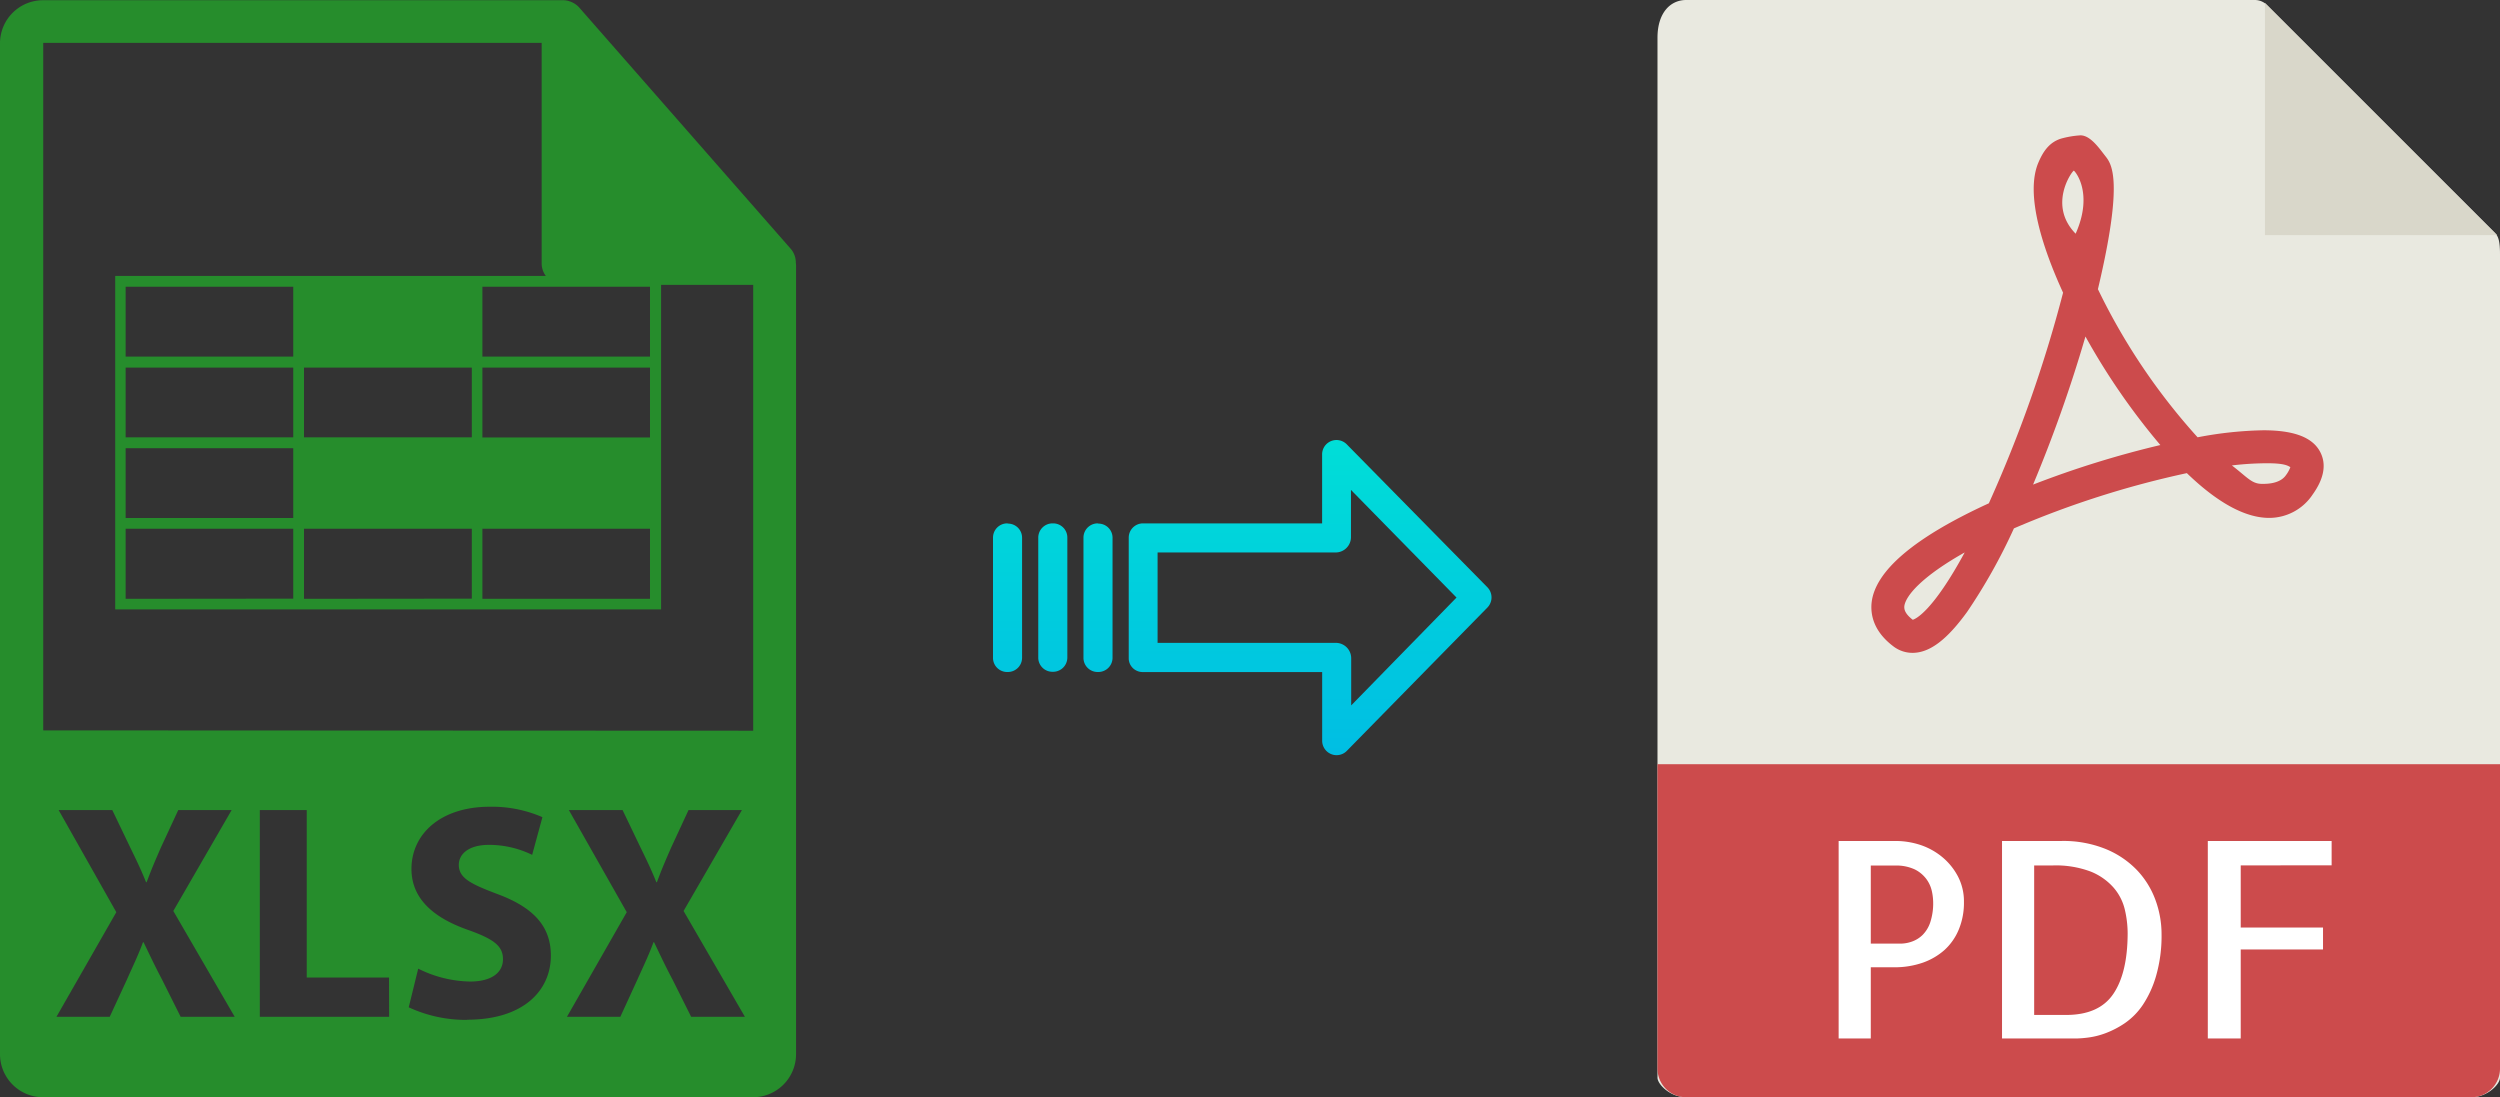
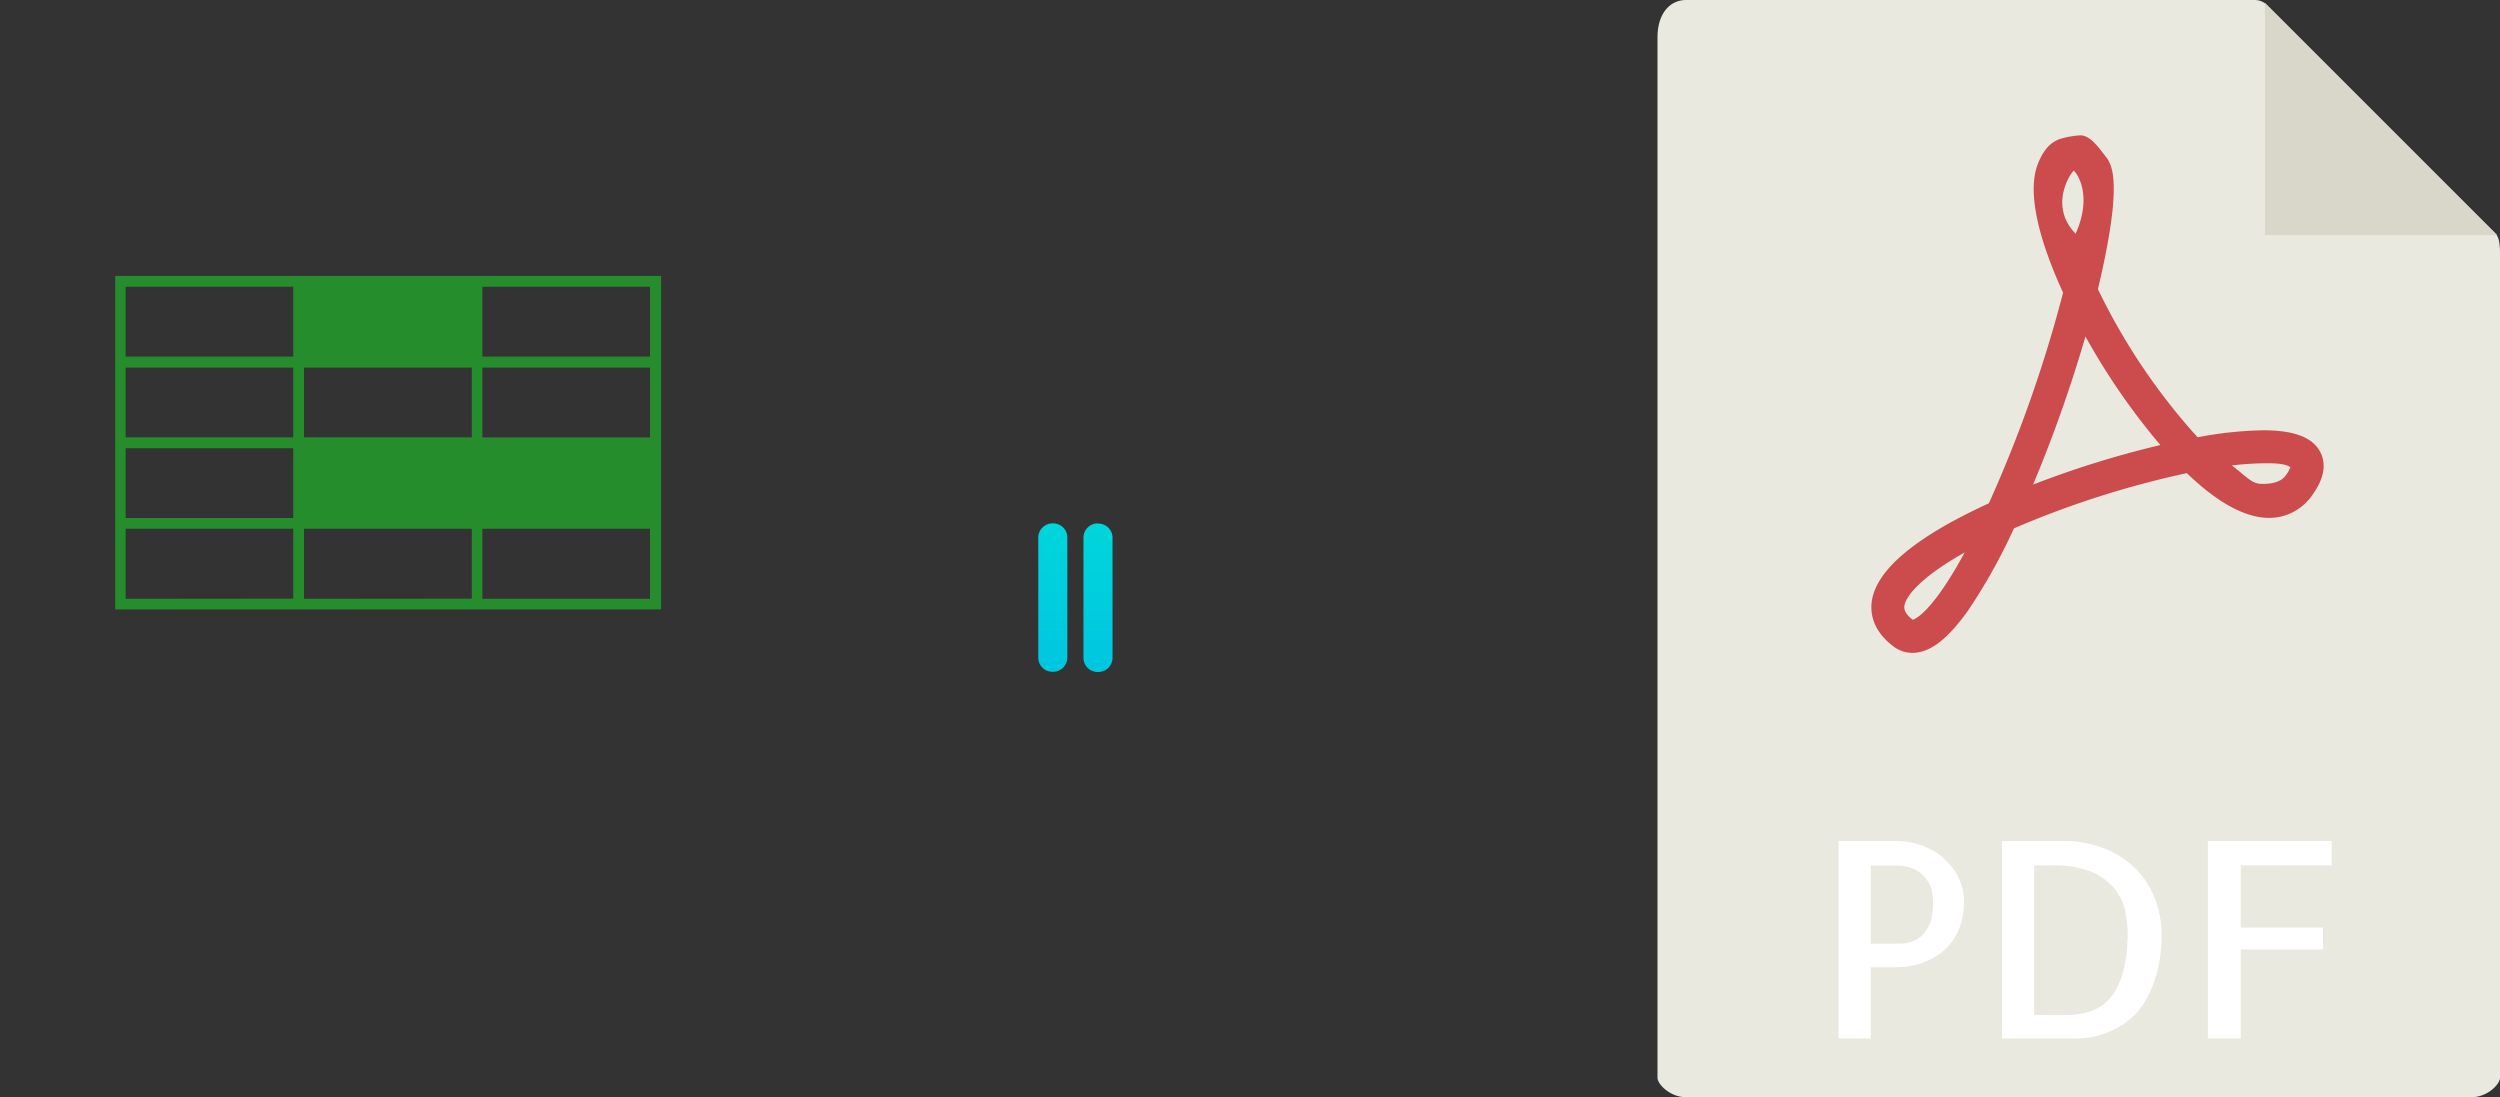
<svg xmlns="http://www.w3.org/2000/svg" xmlns:xlink="http://www.w3.org/1999/xlink" viewBox="0 0 455.69 200">
  <rect x="0" y="0" width="455.69" height="200" fill="#333333" stroke="none" />
  <defs>
    <style>.cls-1{fill:#e9e9e0;}.cls-2{fill:#d9d7ca;}.cls-3{fill:#cc4b4c;}.cls-4{fill:#fff;}.cls-5{fill:#268d2c;}.cls-6{fill:url(#linear-gradient);}.cls-7{fill:url(#linear-gradient-2);}.cls-8{fill:url(#linear-gradient-3);}.cls-9{fill:url(#linear-gradient-4);}</style>
    <linearGradient id="linear-gradient" x1="238.79" y1="136.51" x2="238.79" y2="17.31" gradientTransform="matrix(1, 0, 0, -1, 0, 186.59)" gradientUnits="userSpaceOnUse">
      <stop offset="0" stop-color="#00efd1" />
      <stop offset="1" stop-color="#00acea" />
    </linearGradient>
    <linearGradient id="linear-gradient-2" x1="200.13" y1="136.51" x2="200.13" y2="17.31" xlink:href="#linear-gradient" />
    <linearGradient id="linear-gradient-3" x1="191.89" y1="136.51" x2="191.89" y2="17.31" xlink:href="#linear-gradient" />
    <linearGradient id="linear-gradient-4" x1="183.65" y1="136.51" x2="183.65" y2="17.31" xlink:href="#linear-gradient" />
  </defs>
  <title>xlsx to pdf</title>
  <g id="Layer_2" data-name="Layer 2">
    <g id="Layer_5_Image" data-name="Layer 5 Image">
      <path class="cls-1" d="M411,0H307.35c-2.89,0-5.23,2.34-5.23,6.88V196.43c0,1.23,2.34,3.57,5.23,3.57H450.47c2.89,0,5.22-2.34,5.22-3.57V46.35c0-2.49-.33-3.29-.91-3.88L413.22.92A3.14,3.14,0,0,0,411,0Z" />
      <polygon class="cls-2" points="412.84 0.54 412.84 42.86 455.16 42.86 412.84 0.54" />
      <path class="cls-3" d="M348.6,119h0a5.73,5.73,0,0,1-3.45-1.16c-3.72-2.79-4.22-5.89-4-8,.65-5.81,7.84-11.9,21.37-18.1a240.08,240.08,0,0,0,13.53-38.39c-3.56-7.76-7-17.82-4.5-23.72.88-2.07,2-3.66,4.05-4.34a17,17,0,0,1,3.62-.62c1.8,0,3.39,2.32,4.51,3.75s3.44,4.19-1.33,24.29a114,114,0,0,0,18.17,27,69.12,69.12,0,0,1,12-1.28c5.59,0,9,1.3,10.37,4,1.14,2.22.67,4.82-1.4,7.71a9.5,9.5,0,0,1-7.93,4.26c-4.34,0-9.4-2.75-15-8.16a170.53,170.53,0,0,0-31.52,10.07,102.39,102.39,0,0,1-8.51,15.19C354.88,116.62,351.73,119,348.6,119Zm9.51-18.3c-7.63,4.29-10.74,7.81-11,9.8,0,.33-.13,1.19,1.54,2.47C349.21,112.81,352.32,111.39,358.11,100.71Zm48.7-15.87c2.91,2.24,3.62,3.37,5.53,3.37.83,0,3.22,0,4.32-1.57a5.81,5.81,0,0,0,.82-1.48c-.44-.24-1-.71-4.2-.71A55,55,0,0,0,406.81,84.84Zm-26.68-23.5a253.15,253.15,0,0,1-9.55,27,176.8,176.8,0,0,1,23.2-7.21A122.61,122.61,0,0,1,380.13,61.34ZM378,31.11c-.35.12-4.75,6.28.34,11.49C381.7,35.05,378.12,31.06,378,31.11Z" />
-       <path class="cls-3" d="M450.47,200H307.35a5.23,5.23,0,0,1-5.23-5.23V139.29H455.69v55.48A5.22,5.22,0,0,1,450.47,200Z" />
      <path class="cls-4" d="M341,189.29h-5.86v-36h10.35A14.52,14.52,0,0,1,350,154a12.35,12.35,0,0,1,4,2.2,11.53,11.53,0,0,1,2.88,3.54,9.8,9.8,0,0,1,1.1,4.66,12.71,12.71,0,0,1-.93,5,10.41,10.41,0,0,1-2.59,3.74,11.9,11.9,0,0,1-4,2.34,15.5,15.5,0,0,1-5.18.83H341v13Zm0-31.55V172h5.37a6.27,6.27,0,0,0,2.12-.37,5.3,5.3,0,0,0,1.93-1.19,5.92,5.92,0,0,0,1.42-2.32,11.17,11.17,0,0,0,.53-3.69,10,10,0,0,0-.24-2,5.81,5.81,0,0,0-1-2.2,5.92,5.92,0,0,0-2.12-1.76,8,8,0,0,0-3.62-.7H341Z" />
      <path class="cls-4" d="M394,170.29a26.33,26.33,0,0,1-1,7.6,19,19,0,0,1-2.41,5.27,12.54,12.54,0,0,1-3.3,3.35,16.64,16.64,0,0,1-3.54,1.83,14.14,14.14,0,0,1-3.13.78,20.25,20.25,0,0,1-2.1.17H364.92v-36h10.84a20.52,20.52,0,0,1,8,1.44,16.66,16.66,0,0,1,5.72,3.83,15.77,15.77,0,0,1,3.39,5.44A18.06,18.06,0,0,1,394,170.29ZM376.59,185q6,0,8.6-3.81t2.63-11a19.13,19.13,0,0,0-.53-4.45,9.39,9.39,0,0,0-2.08-4,11,11,0,0,0-4.17-2.89,18.05,18.05,0,0,0-6.84-1.1h-3.42V185Z" />
      <path class="cls-4" d="M408.43,157.74v11.33h15v4h-15v16.22h-6v-36H425v4.44Z" />
    </g>
    <g id="Layer_2-2" data-name="Layer 2">
      <g id="Layer_5_Image-2" data-name="Layer 5 Image">
-         <path class="cls-5" d="M145.06,47.89a3.83,3.83,0,0,0-.93-2.54l-38.57-44h0a3.74,3.74,0,0,0-.78-.65,1.28,1.28,0,0,0-.25-.15,3.8,3.8,0,0,0-.78-.33l-.21-.07a3.89,3.89,0,0,0-.9-.11H7.84A7.85,7.85,0,0,0,0,7.88V192.12A7.85,7.85,0,0,0,7.84,200H137.25a7.85,7.85,0,0,0,7.85-7.84V48.33C145.1,48.18,145.07,48,145.06,47.89ZM32.93,185.34l-3.41-6.82c-1.39-2.63-2.29-4.59-3.35-6.77h-.11c-.79,2.18-1.74,4.14-2.91,6.77L20,185.34H10.29L21.2,166.27,10.69,147.66h9.78l3.3,6.88c1.12,2.29,2,4.13,2.85,6.26h.11c.9-2.41,1.62-4.08,2.57-6.26l3.19-6.88h9.73L31.59,166.05l11.19,19.29Zm38,0H47.36V147.66h8.55v30.52h15Zm14.25.56a24.76,24.76,0,0,1-10.68-2.29l1.73-7.05a21.85,21.85,0,0,0,9.45,2.35c3.92,0,6-1.62,6-4.08s-1.79-3.69-6.31-5.31C79.11,167.34,75,163.87,75,158.39c0-6.42,5.37-11.34,14.26-11.34a23,23,0,0,1,9.61,1.9L97,155.82A17.93,17.93,0,0,0,89.11,154c-3.69,0-5.48,1.68-5.48,3.64,0,2.4,2.13,3.47,7,5.31,6.65,2.46,9.78,5.92,9.78,11.23,0,6.32-4.93,11.69-15.27,11.69Zm40.8-.56-3.41-6.82c-1.4-2.63-2.29-4.59-3.35-6.77h-.11c-.78,2.18-1.73,4.14-2.91,6.77l-3.13,6.82h-9.73l10.9-19.07-10.55-18.61h9.79l3.3,6.88c1.12,2.29,2,4.13,2.85,6.26h.11c.89-2.41,1.62-4.08,2.57-6.26l3.19-6.88h9.73L124.6,166.05l11.18,19.29ZM7.88,133.13V7.81H98.73V48a3.94,3.94,0,0,0,3.92,3.92h34.64v81.27Z" />
        <path class="cls-5" d="M86,50.3H21v60.78h99.5V50.3Zm0,29.41H55.41V67H86ZM22.9,52.26H53.45V65H22.9ZM22.9,67H53.45V79.71H22.9Zm0,14.7H53.45V94.42H22.9Zm0,27.45V96.38H53.45v12.74Zm32.51,0V96.38H86v12.74Zm63.07,0H87.93V96.38h30.55v12.74Zm0-29.41H87.93V67h30.55V79.71ZM87.93,65V52.26h30.55V65Z" />
      </g>
    </g>
    <g id="Layer_3" data-name="Layer 3">
-       <path class="cls-6" d="M245.49,81a2.62,2.62,0,0,0-4.5,1.85V95.4h-32.6A2.6,2.6,0,0,0,205.74,98v0l0,22a2.47,2.47,0,0,0,.78,1.8,2.58,2.58,0,0,0,1.87.7H241V135a2.63,2.63,0,0,0,1.63,2.45,2.57,2.57,0,0,0,1,.2,2.61,2.61,0,0,0,1.88-.8l25.6-26.1a2.65,2.65,0,0,0,0-3.71Zm.8,47.58v-8.63a2.8,2.8,0,0,0-2.7-2.77H211V100.7h32.55a2.8,2.8,0,0,0,2.7-2.77V89.3l19.24,19.62Z" />
      <path class="cls-7" d="M200.14,95.4h0A2.6,2.6,0,0,0,197.49,98v21.93a2.58,2.58,0,0,0,2.58,2.56h.07a2.6,2.6,0,0,0,2.65-2.55V98a2.58,2.58,0,0,0-2.58-2.56Z" />
      <path class="cls-8" d="M191.9,95.4h0A2.6,2.6,0,0,0,189.25,98v0l0,21.89a2.58,2.58,0,0,0,2.59,2.56h.06a2.6,2.6,0,0,0,2.65-2.55v0l0-21.89A2.58,2.58,0,0,0,192,95.4Z" />
-       <path class="cls-9" d="M183.65,95.4h0A2.6,2.6,0,0,0,181,98v21.93a2.58,2.58,0,0,0,2.58,2.56h.07a2.6,2.6,0,0,0,2.65-2.55V98a2.57,2.57,0,0,0-2.58-2.56Z" />
    </g>
  </g>
</svg>